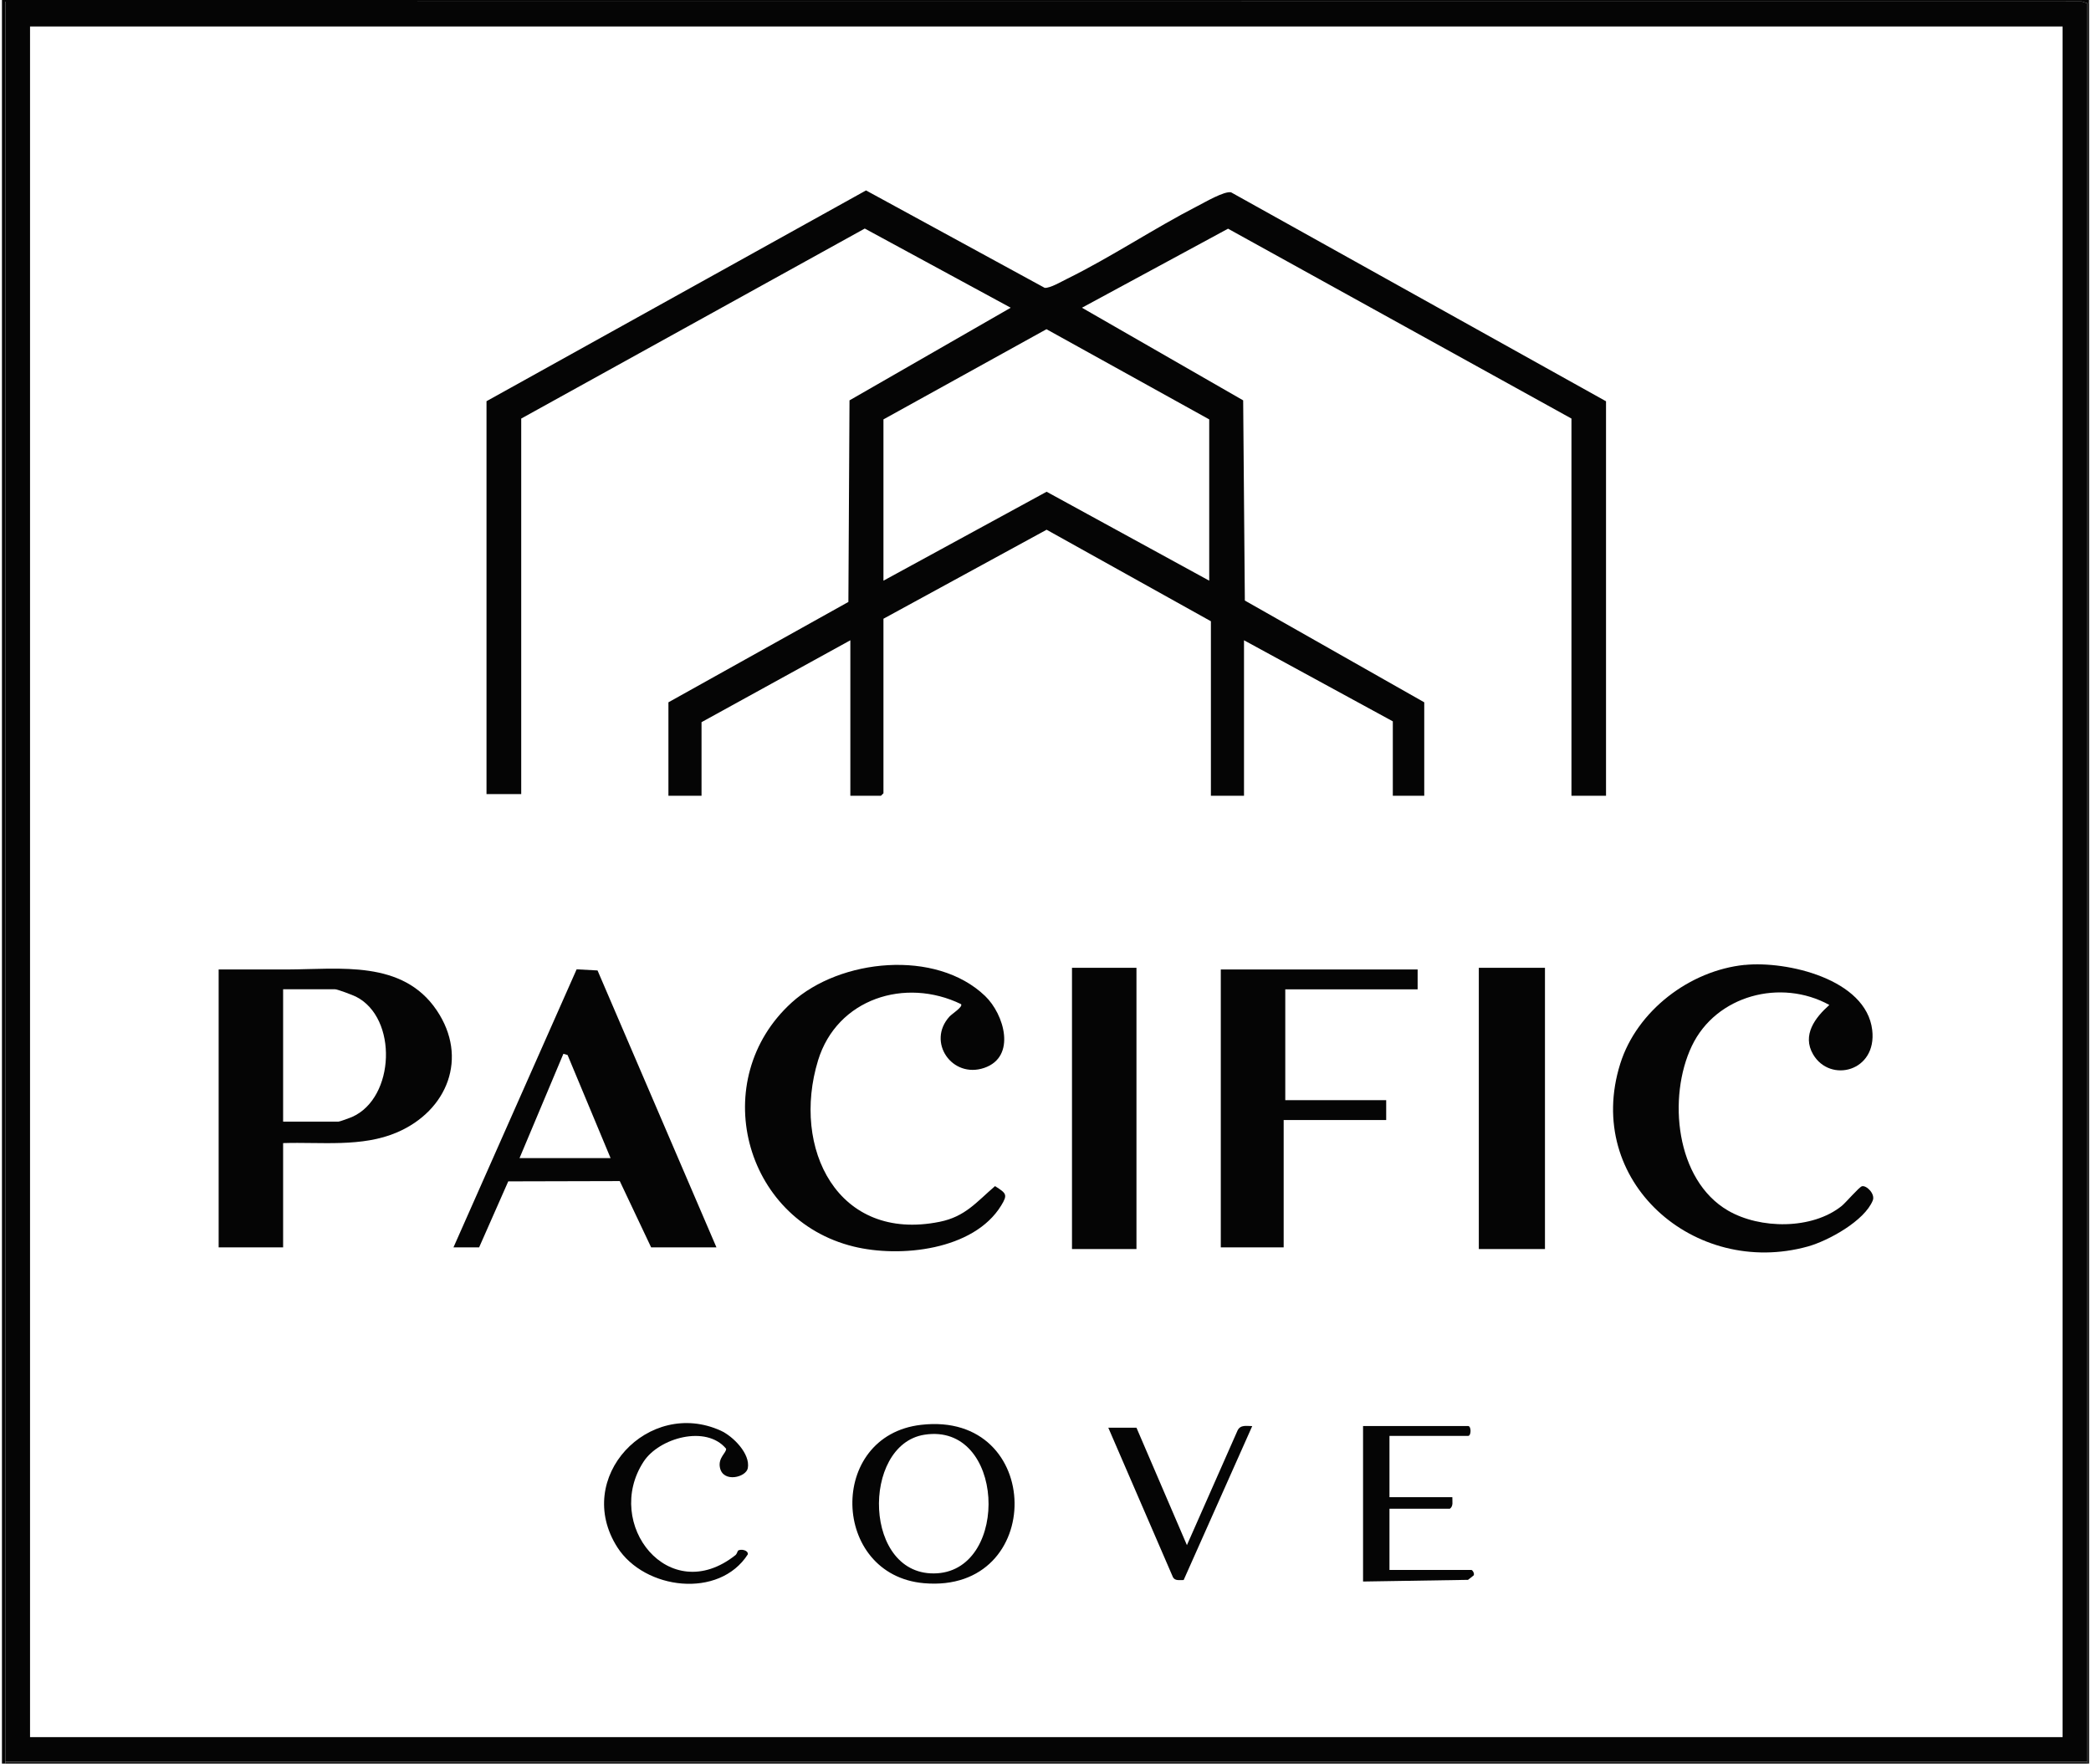
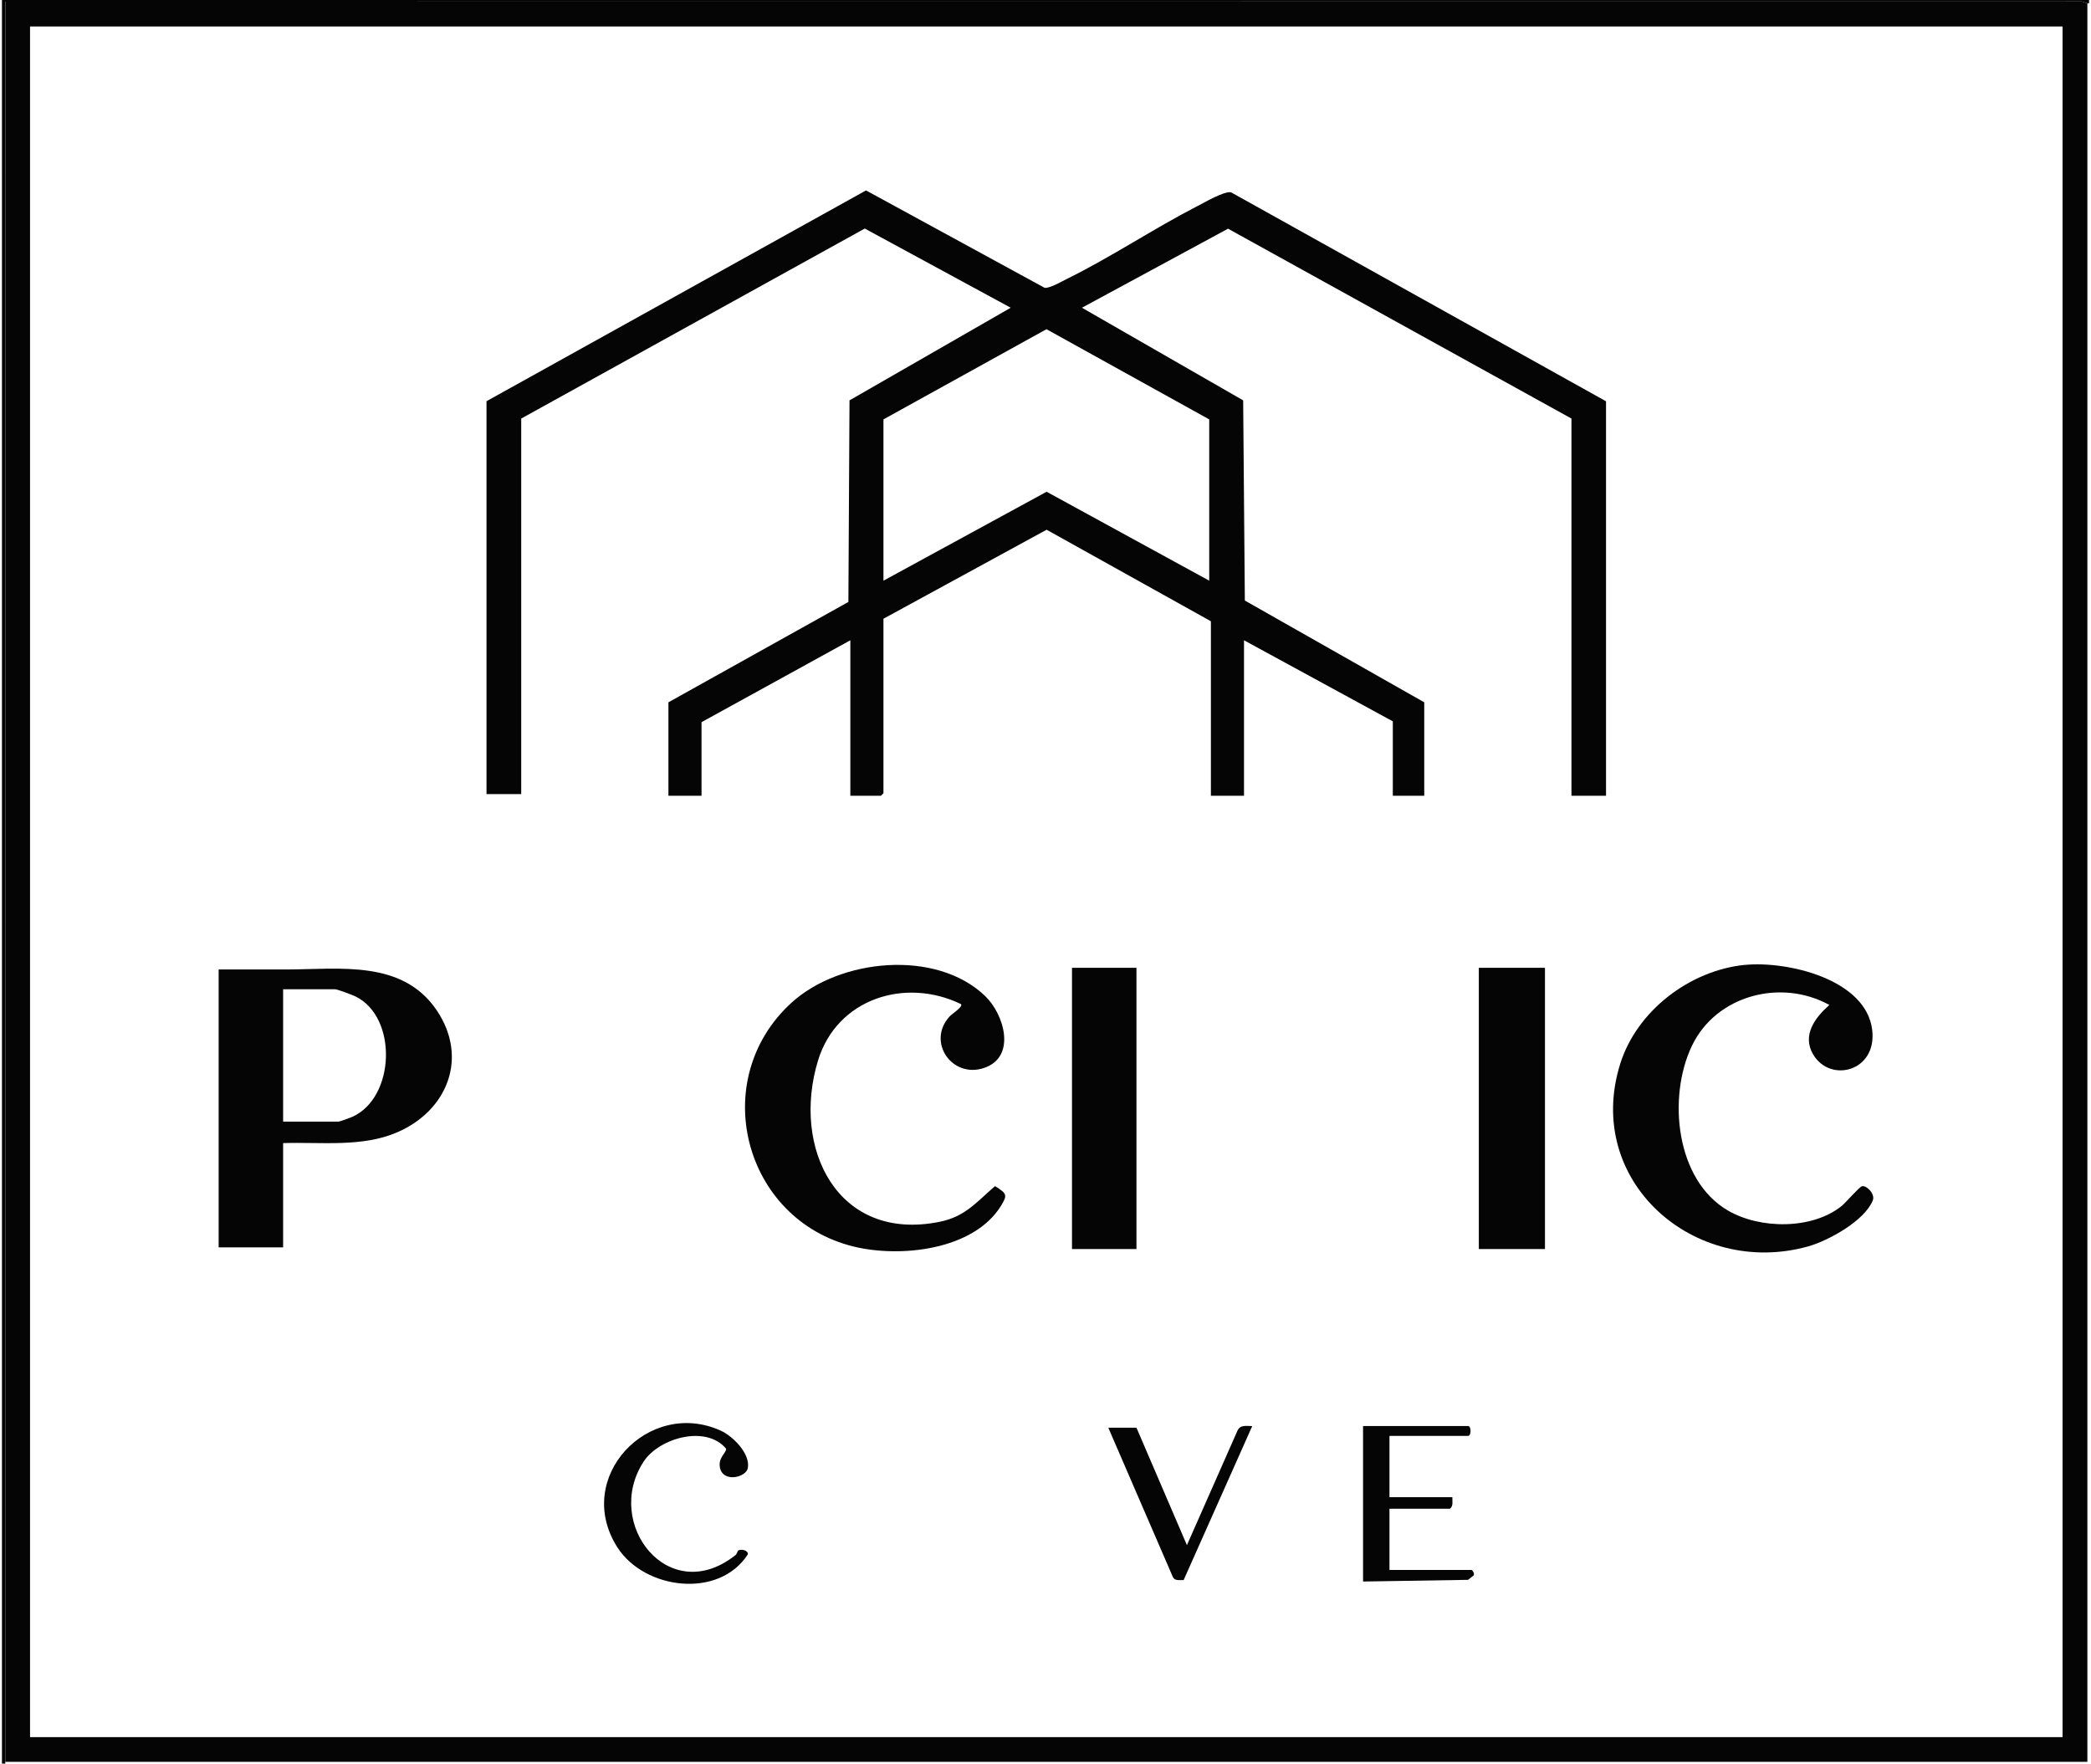
<svg xmlns="http://www.w3.org/2000/svg" id="logos" viewBox="0 0 300 253.02">
  <defs>
    <style>
      .cls-1 {
        fill: #050505;
      }
    </style>
  </defs>
  <polygon class="cls-1" points=".76 253.02 .28 253.02 .28 0 299.72 0 299.72 .47 299.48 .47 298.68 .22 .75 .24 .76 252.78 .76 253.02" />
-   <rect class="cls-1" x=".76" y="252.78" width="298.73" height=".24" />
-   <polygon class="cls-1" points="299.72 .47 299.72 253.02 299.48 253.02 299.48 252.78 299.48 .47 299.72 .47" />
  <path class="cls-1" d="M299.48.47v252.3H.76V.24s297.92-.02,297.92-.02l.8.25ZM295.92,3.8H4.31v245.42h291.61V3.8Z" />
  <path class="cls-1" d="M230.44,114.17h-4.98v-54.12l-49.27-27.24-20.96,11.34,23.13,13.29.24,28.72,25.74,14.6v13.41h-4.51v-10.68l-21.35-11.63v22.31h-4.75v-25.04l-23.57-13.13-23.41,12.77v25.04l-.36.36h-4.39v-22.31l-21.35,11.75v10.56h-4.75v-13.41l25.82-14.4.16-28.92,23.13-13.29-20.94-11.36-49.29,27.26v53.88h-4.98v-56.37l54.45-30.24,25.64,13.98c.79.05,2.41-.91,3.19-1.29,6.32-3.11,12.45-7.22,18.73-10.45,1.06-.54,3.81-2.16,4.81-1.97l53.8,29.98v56.61ZM173.49,83.31v-23.14l-23.35-12.94-23.39,12.94v23.14l23.41-12.76,23.33,12.76Z" />
  <path class="cls-1" d="M40.62,164.01v14.95h-9.25v-39.87c3.28-.02,6.57.02,9.86,0,7.57-.03,16.53-1.39,21.42,5.85,4.6,6.8,1.54,14.41-5.66,17.51-5.06,2.19-10.96,1.37-16.36,1.55ZM40.62,160.92h7.95c.15,0,1.66-.54,1.94-.67,6.19-2.74,6.58-14.23.56-17.26-.43-.22-2.66-1.06-2.98-1.06h-7.47v18.99Z" />
  <path class="cls-1" d="M250.32,138.44c6.03-.61,17.42,2.01,18.29,9.33.71,5.97-6.04,7.66-8.48,3.5-1.62-2.77.29-5.28,2.33-7.09-6.94-3.83-16.26-1.4-19.73,5.89-3.49,7.32-2.34,19.23,5.19,23.61,4.61,2.68,12.08,2.75,16.32-.67.6-.49,2.49-2.71,2.9-2.82.64-.17,1.93,1.1,1.55,2.04-1.19,2.93-6.37,5.78-9.31,6.6-16.25,4.51-32.21-9.36-26.92-26.22,2.39-7.6,9.97-13.38,17.86-14.18Z" />
  <path class="cls-1" d="M137.9,144.07c-8.02-3.9-17.81-.8-20.53,8.06-3.85,12.58,2.77,26.13,17.45,23.16,3.67-.74,5.27-2.83,7.94-5.12,1.62,1.04,1.85,1.21.88,2.79-3.94,6.42-14.49,7.52-21.17,5.88-15.85-3.88-21.01-23.98-8.89-35,6.93-6.3,20.7-7.7,27.75-.95,2.75,2.63,4.53,8.73-.12,10.32-4.62,1.58-8.28-3.73-4.99-7.36.34-.38,1.95-1.39,1.67-1.77Z" />
-   <path class="cls-1" d="M65.06,178.96l17.67-39.89,3,.16,17.06,39.73h-9.37l-4.5-9.51-16,.04-4.18,9.47h-3.68ZM74.55,166.15h13.05l-6.17-14.79-.6-.17-6.29,14.96Z" />
-   <polygon class="cls-1" points="203.39 139.09 203.39 141.94 184.4 141.94 184.4 157.84 198.88 157.84 198.88 160.69 184.17 160.69 184.17 178.96 175.15 178.96 175.15 139.09 203.39 139.09" />
  <rect class="cls-1" x="212.17" y="138.85" width="9.49" height="40.35" />
  <rect class="cls-1" x="153.8" y="138.85" width="9.25" height="40.35" />
-   <path class="cls-1" d="M132.15,204.42c17.7-2.04,17.93,24.25.41,22.72-13.35-1.17-13.89-21.17-.41-22.72ZM132.62,205.84c-9.11,1.44-8.82,20.55,1.84,19.88,10.48-.67,9.71-21.7-1.84-19.88Z" />
  <path class="cls-1" d="M105.91,222.45c.39-.23,1.42-.08,1.39.54-4.11,6.43-14.82,5.1-18.72-.99-6.41-10.02,4.5-21.45,14.84-16.74,1.75.8,4.26,3.31,3.87,5.38-.25,1.31-3.51,2.12-3.99-.04-.33-1.48.98-2.2.87-2.76-2.87-3.45-9.61-1.54-11.83,1.86-5.82,8.91,3.62,21,13.18,13.41.22-.18.3-.6.39-.66Z" />
  <path class="cls-1" d="M199.35,206.02v8.78h9.02c-.02.58.18,1.28-.36,1.66h-8.66v8.78h11.75c.16,0,.5.53.32.79l-.8.63-15.06.24v-22.31h15.07c.47,0,.47,1.42,0,1.42h-11.27Z" />
  <path class="cls-1" d="M163.05,204.83l7.24,16.85,7.27-16.46c.42-.85,1.3-.62,2.1-.62l-9.84,22.09c-.56-.02-1.22.15-1.53-.4l-9.28-21.46h4.03Z" />
</svg>